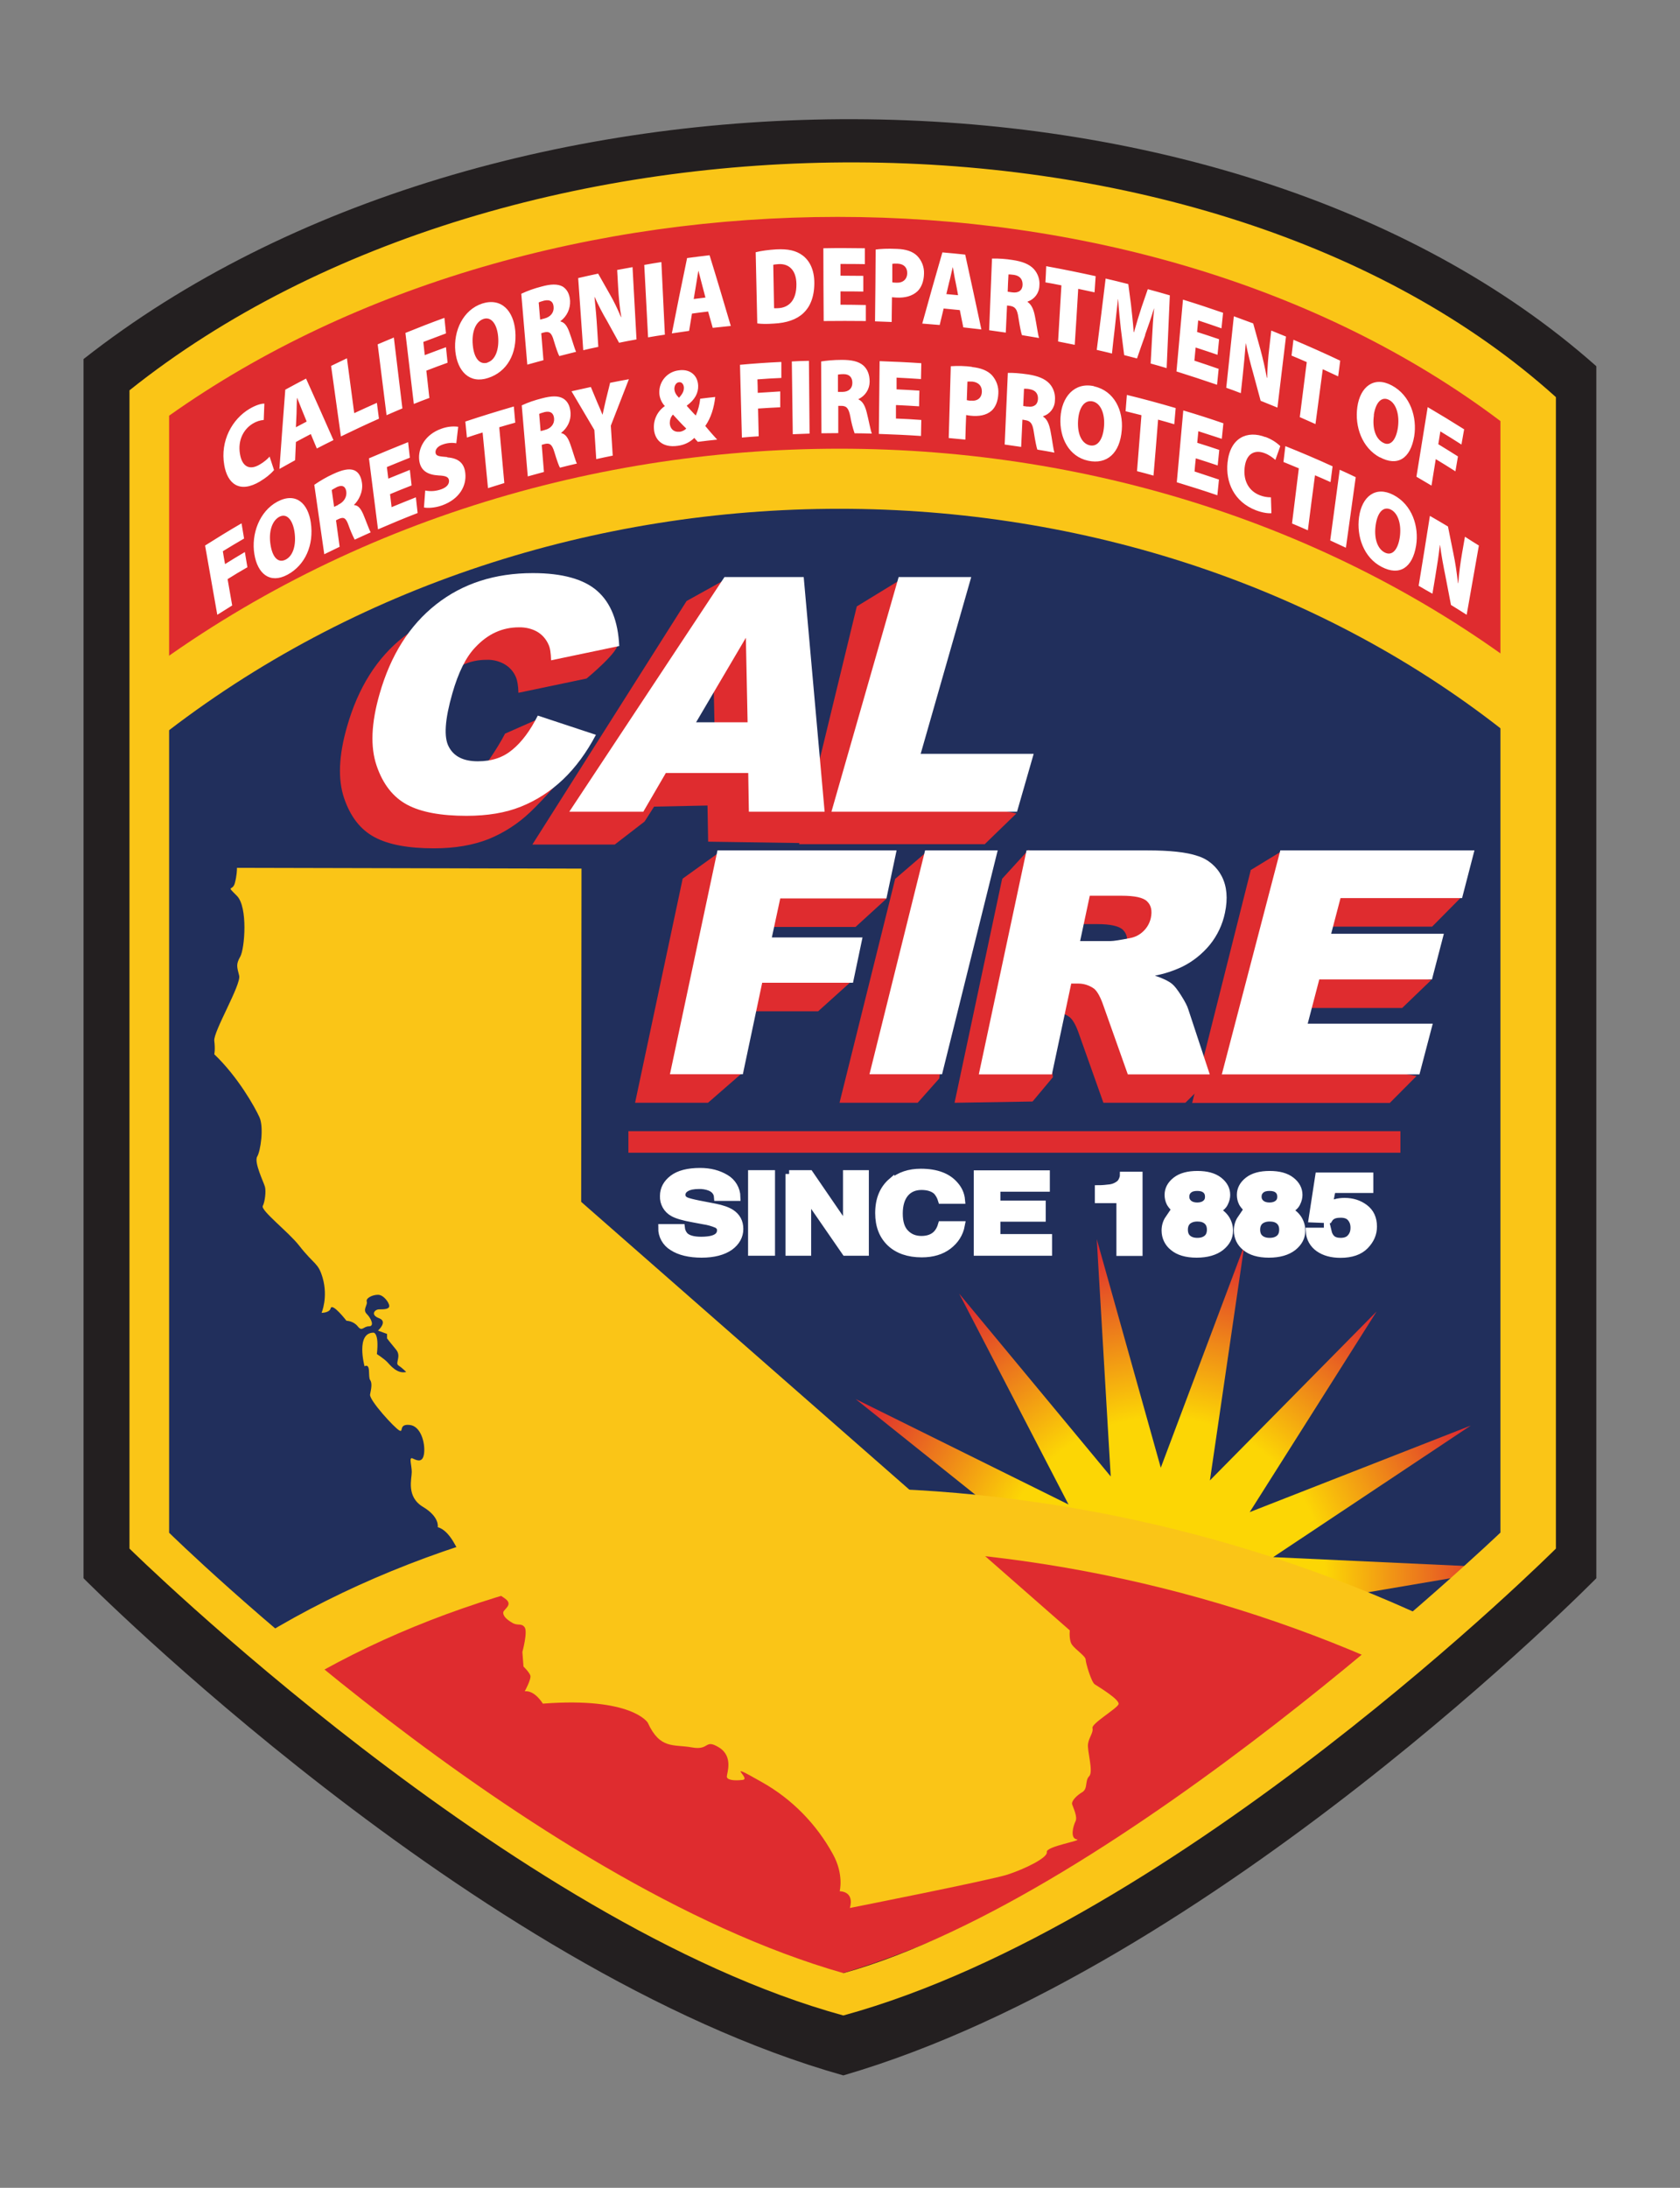
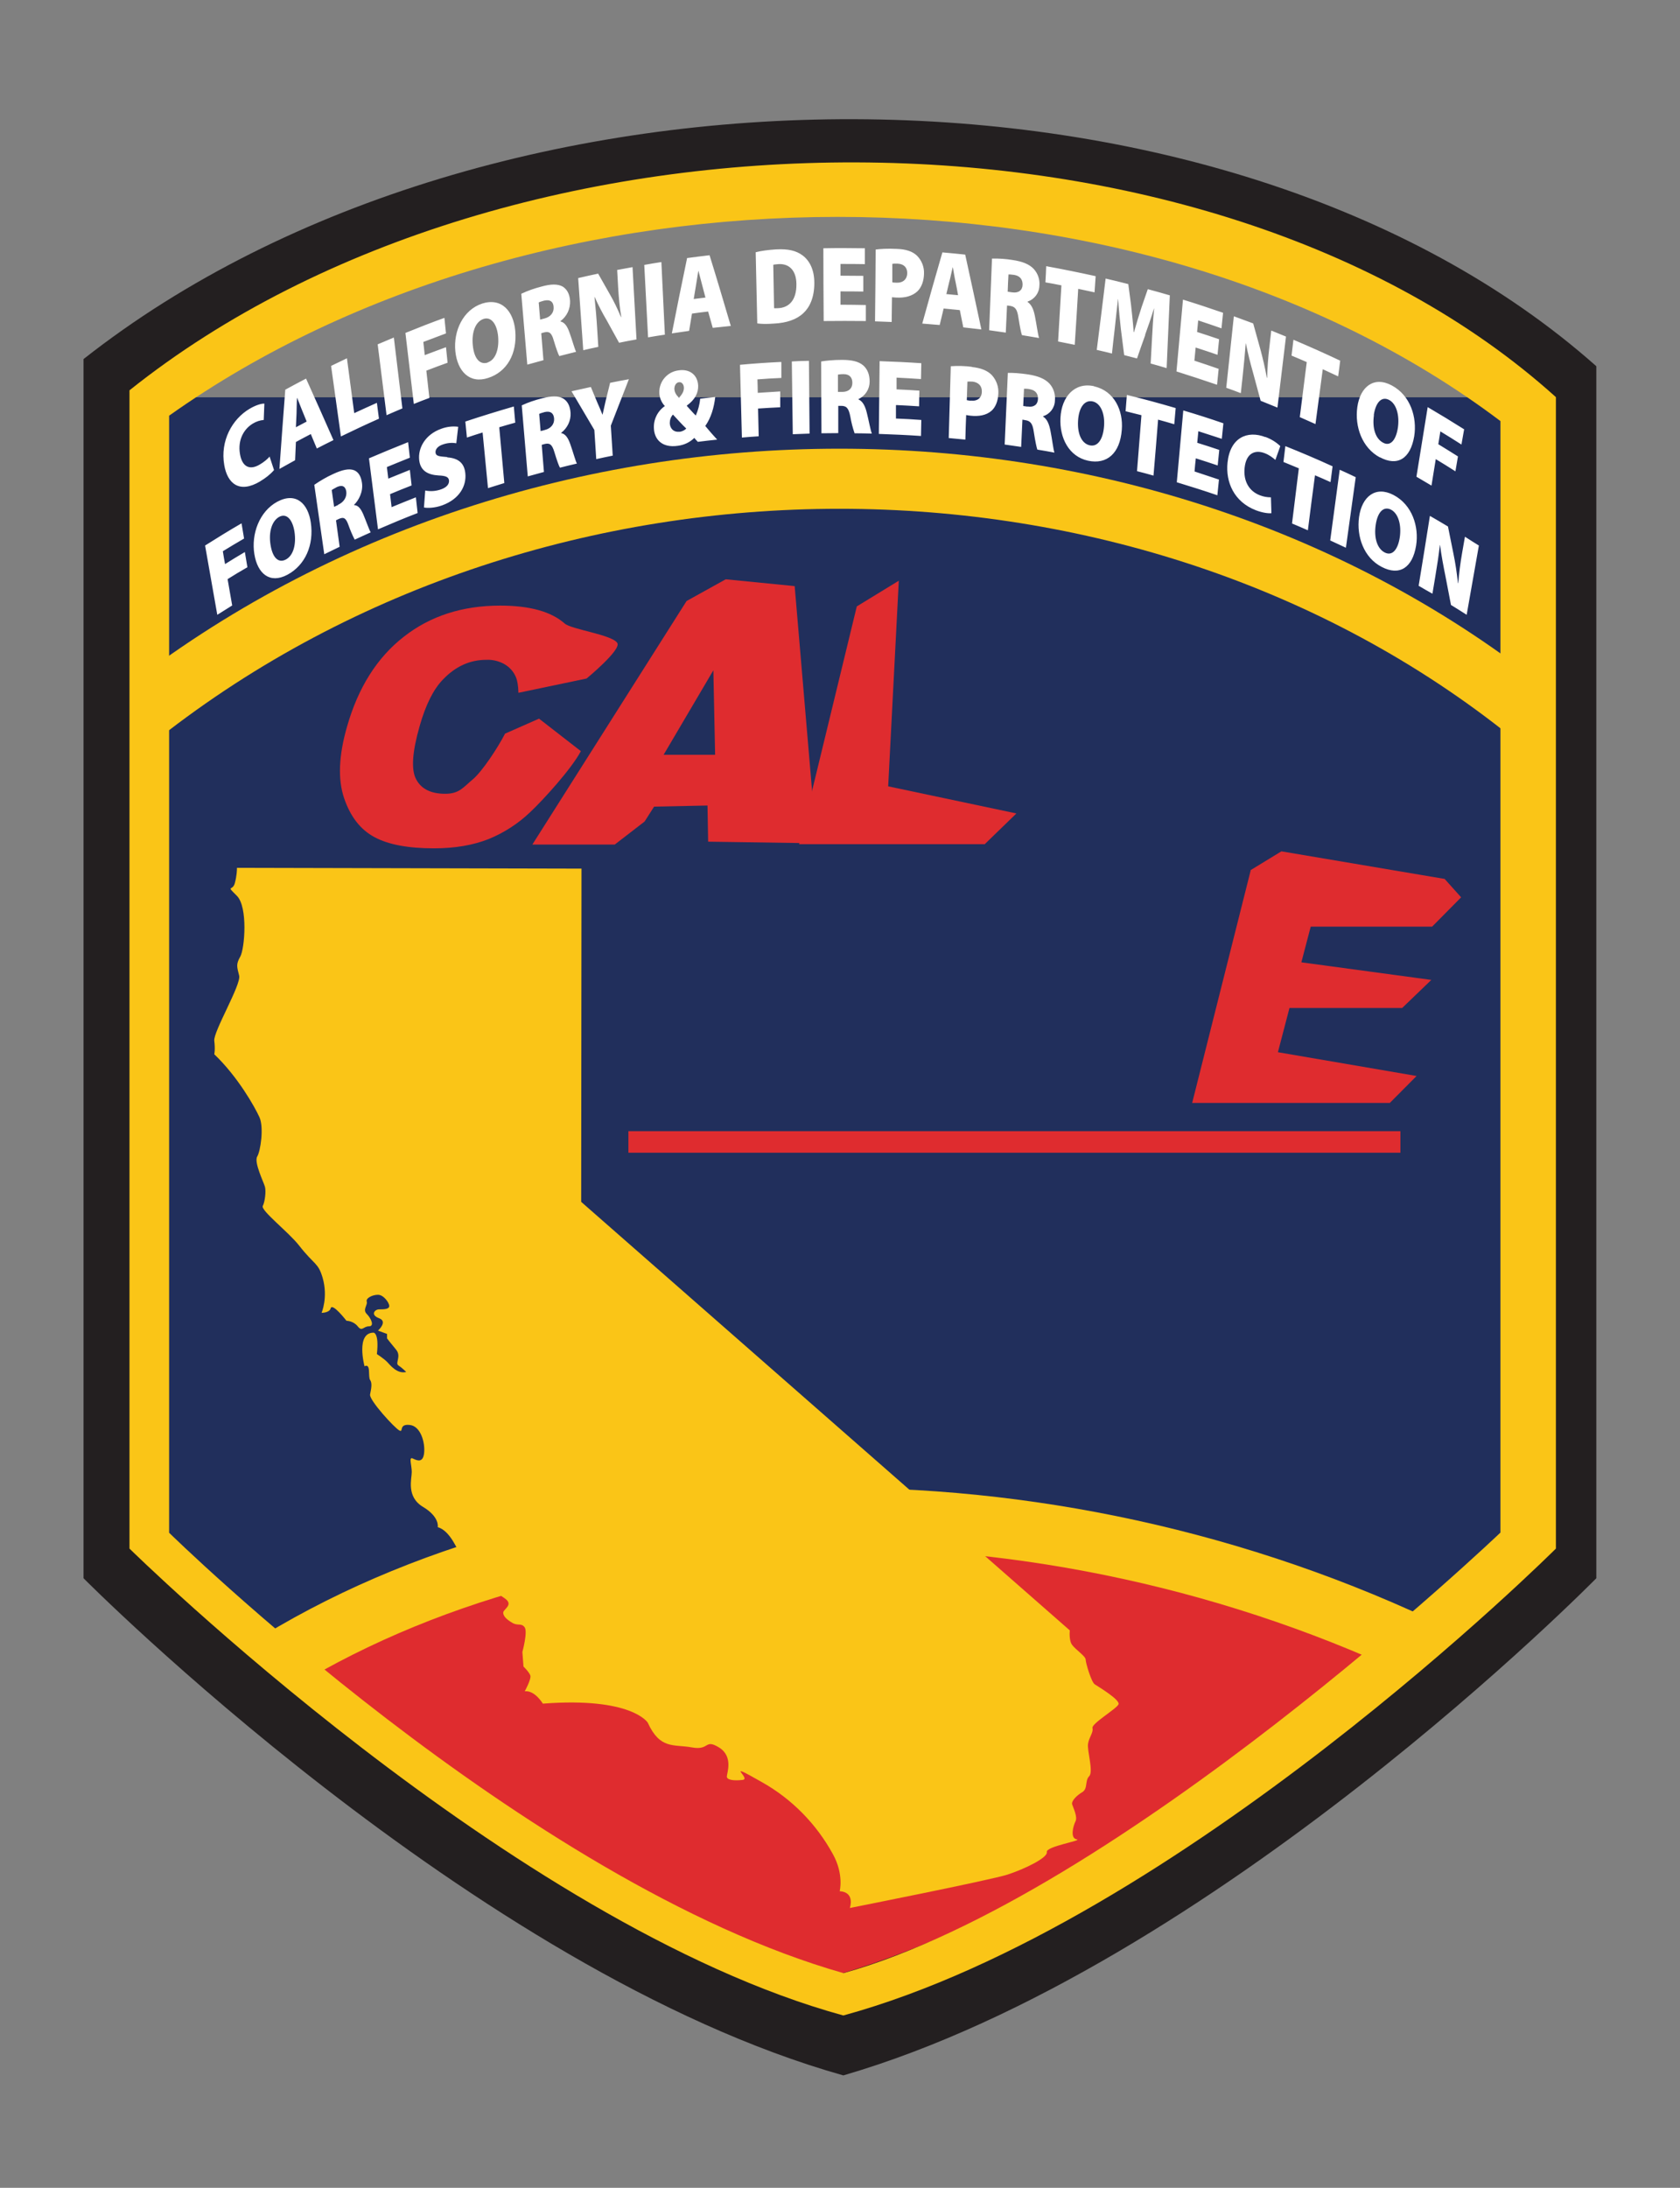
<svg xmlns="http://www.w3.org/2000/svg" width="106" height="138" viewBox="0 0 106 138" fill="none">
  <rect x="0" y="0" width="106" height="138" fill="#808080" stroke="none" />
  <path d="M9.25 25.06H95.72L96.14 97.31C96.14 97.31 63.39 125.98 53.21 125.85C43.91 125.85 9.29 97.35 9.29 97.35L9.25 25.06Z" fill="#212F5C" />
-   <path d="M10.13 24.57C10.13 24.57 9.19 43.68 9.36 45.05C29.23 28.5 68.14 22.7 96.63 44.54C96.63 44.54 97.14 26.79 96.63 24.75C68.14 4.79 28.56 11.79 10.13 24.58M43.06 55.43L45.36 53.78L54.36 55.43L55.94 56.68L53.98 58.47H47.02L46.49 60.93L53.73 61.89L51.62 63.79H45.89L46.91 67.61L44.67 69.56H40.07L43.07 55.44L43.06 55.43ZM56.49 55.43L58.41 53.78L61.07 55.43L59.26 68.03L57.9 69.56H52.97L56.48 55.44L56.49 55.43ZM66.61 61.15H68.53C68.74 61.15 69.16 61.08 69.78 60.96C70.1 60.9 70.39 60.75 70.62 60.52C70.85 60.3 71.01 60.01 71.08 59.7C71.18 59.24 71.1 58.89 70.85 58.65C70.6 58.41 70.06 58.29 69.23 58.29H67.23L66.62 61.15H66.61ZM60.23 69.55L63.23 55.43L64.89 53.61L70.84 55.43C72.25 55.43 73.31 55.54 74.01 55.78C74.67 55.98 75.22 56.45 75.54 57.07C75.86 57.7 75.93 58.46 75.74 59.36C75.57 60.14 73.21 60.22 72.74 60.78C72.27 61.35 73.74 62.41 73.05 62.77C72.5 63.03 71.92 63.22 71.33 63.33C71.84 63.5 72.2 63.68 72.41 63.85C72.56 63.97 72.75 64.21 72.99 64.59C73.23 64.97 73.38 65.26 73.44 65.47L76.42 67.95L74.79 69.56H69.62L68.09 65.25C67.9 64.69 67.7 64.33 67.49 64.16C67.19 63.93 66.82 63.82 66.44 63.83H66.04L66.43 67.95L65.15 69.48L60.23 69.56V69.55Z" fill="#DF2C2F" />
  <path d="M78.9 54.89L80.85 53.7L91.15 55.44L92.19 56.6L90.36 58.45H82.7L82.11 60.7L90.31 61.81L88.47 63.58H81.36L80.63 66.37L89.38 67.87L87.69 69.57H75.22L78.91 54.91L78.9 54.89ZM31.88 46.27L34.01 45.33L36.65 47.38C36.06 48.5 34.26 50.47 33.46 51.22C32.7 51.95 31.8 52.53 30.82 52.93C29.85 53.31 28.71 53.51 27.38 53.51C25.77 53.51 24.52 53.28 23.64 52.81C22.75 52.34 22.11 51.52 21.71 50.34C21.31 49.16 21.37 47.65 21.9 45.82C22.6 43.37 23.79 41.48 25.47 40.17C27.15 38.85 29.18 38.2 31.56 38.2C33.43 38.2 34.78 38.58 35.63 39.33C36.04 39.7 38.64 40.04 38.95 40.56C39.21 40.99 37.01 42.8 37.01 42.8L32.71 43.7C32.7 43.25 32.64 42.92 32.55 42.71C32.41 42.37 32.16 42.09 31.84 41.9C31.49 41.7 31.09 41.6 30.68 41.62C29.64 41.62 28.73 42.04 27.94 42.87C27.34 43.49 26.86 44.46 26.48 45.79C26.01 47.43 25.93 48.56 26.26 49.16C26.58 49.77 27.2 50.07 28.09 50.07C28.98 50.07 29.23 49.66 29.82 49.17C30.41 48.68 31.39 47.2 31.87 46.27M45.12 47.61L45.01 42.28L41.87 47.61H45.12ZM44.64 50.81L41.27 50.88L40.67 51.82L38.79 53.27H33.59L43.32 37.91L45.79 36.54L50.14 36.97L51.25 50.02L50.73 53.18L44.68 53.09L44.64 50.81Z" fill="#DF2C2F" />
  <path d="M54.06 38.25L56.71 36.63L56.04 49.6L64.13 51.31L62.13 53.25H50.42L54.06 38.25Z" fill="#DF2C2F" />
-   <path d="M70.08 93.13L60.52 81.6L67.42 94.9L53.99 88.25L65.69 97.6L50.73 96.98L65.22 100.76L51.3 106.29L66.08 103.85L55.61 114.57L68.11 106.32L62.9 120.36L70.97 107.74L72.1 119.25L73.56 105.04L78.37 114.99L77.16 106.7L85.13 110.49L79.4 104.42L88.89 105.73L80.52 101.42L95.29 98.91L80.33 98.22L92.8 89.92L78.85 95.38L86.86 82.72L76.34 93.38L78.51 78.56L73.24 92.58L69.2 78.16L70.08 93.11V93.13Z" fill="url(#paint0_radial_6236_2402)" />
-   <path d="M33.94 45.14L37.6 46.35C37.01 47.47 36.31 48.42 35.52 49.17C34.73 49.92 33.84 50.49 32.87 50.88C31.9 51.27 30.76 51.46 29.43 51.46C27.82 51.46 26.57 51.23 25.69 50.76C24.81 50.29 24.16 49.47 23.76 48.29C23.36 47.11 23.42 45.61 23.95 43.77C24.65 41.32 25.84 39.44 27.52 38.12C29.2 36.8 31.23 36.15 33.62 36.15C35.48 36.15 36.84 36.53 37.69 37.28C38.54 38.03 39 39.19 39.07 40.75L34.77 41.65C34.76 41.2 34.71 40.87 34.61 40.66C34.46 40.32 34.22 40.04 33.9 39.85C33.55 39.65 33.14 39.56 32.74 39.57C31.7 39.57 30.79 39.98 30 40.82C29.4 41.44 28.92 42.41 28.54 43.74C28.07 45.38 27.99 46.51 28.32 47.11C28.64 47.72 29.25 48.02 30.15 48.02C31.05 48.02 31.76 47.77 32.34 47.28C32.93 46.79 33.46 46.08 33.93 45.14M47.17 45.56L47.06 40.23L43.92 45.56H47.17ZM47.2 48.76H42.01L40.59 51.2H35.92L45.71 36.4H50.71L52.03 51.2H47.25L47.21 48.76H47.2ZM56.71 36.4H61.28L58.09 47.55H65.22L64.17 51.2H52.46L56.7 36.4H56.71ZM45.27 53.64H56.57L55.93 56.67H49.23L48.7 59.13H54.42L53.82 61.99H48.09L46.87 67.76H42.27L45.27 53.64ZM58.37 53.64H62.95L59.44 67.76H54.86L58.37 53.64ZM68.14 59.36H70.06C70.27 59.36 70.69 59.29 71.31 59.17C71.63 59.11 71.92 58.96 72.15 58.73C72.38 58.51 72.54 58.22 72.61 57.91C72.71 57.45 72.63 57.1 72.38 56.86C72.13 56.61 71.59 56.5 70.76 56.5H68.76L68.15 59.36H68.14ZM61.76 67.76L64.77 53.64H72.39C73.8 53.64 74.86 53.75 75.56 53.99C76.22 54.19 76.77 54.66 77.09 55.28C77.41 55.91 77.48 56.67 77.29 57.57C77.14 58.31 76.81 59.01 76.33 59.6C75.85 60.18 75.26 60.65 74.59 60.98C74.04 61.24 73.46 61.43 72.87 61.54C73.38 61.71 73.74 61.89 73.95 62.06C74.1 62.18 74.29 62.42 74.53 62.8C74.77 63.18 74.92 63.47 74.98 63.68L76.33 67.77H71.16L69.63 63.46C69.44 62.9 69.24 62.54 69.04 62.37C68.74 62.15 68.37 62.03 67.99 62.04H67.59L66.37 67.77H61.77L61.76 67.76ZM80.78 53.64H93.03L92.25 56.65H84.58L83.99 58.9H91.1L90.35 61.78H83.24L82.51 64.57H90.4L89.56 67.77H77.09L80.78 53.65V53.64Z" fill="white" />
  <path d="M96.59 45.04C71.98 25.25 34.1 25.25 8.89 45.04" stroke="#FAC517" stroke-width="3.79" stroke-miterlimit="72.4" />
  <path d="M16.43 30.35C16.75 30.16 17.05 29.93 17.29 29.65L17.01 28.8C16.88 28.96 16.62 29.17 16.39 29.3C15.74 29.69 15.27 29.43 15.14 28.63C14.99 27.73 15.4 27.05 15.95 26.72C16.16 26.59 16.4 26.51 16.64 26.49L16.68 25.46C16.51 25.45 16.16 25.54 15.74 25.79C14.66 26.43 13.88 27.8 14.15 29.34C14.35 30.5 15.1 31.15 16.42 30.36L16.43 30.35ZM18.67 27.88C18.98 27.71 19.3 27.54 19.61 27.38L19.99 28.29C20.34 28.11 20.69 27.93 21.04 27.76C20.47 26.46 19.89 25.17 19.31 23.88C18.87 24.11 18.44 24.34 18 24.58C17.87 26.25 17.75 27.91 17.63 29.58C17.96 29.4 18.29 29.21 18.62 29.03L18.67 27.89V27.88ZM18.71 26.07C18.72 25.79 18.72 25.39 18.74 25.1C18.74 25.1 18.74 25.1 18.75 25.1L19.06 25.88L19.35 26.59L18.67 26.95C18.68 26.66 18.7 26.37 18.71 26.08V26.07ZM23.91 26.41L23.78 25.41C23.3 25.62 22.83 25.84 22.35 26.06L21.89 22.6C21.56 22.76 21.22 22.92 20.89 23.08L21.51 27.53C22.31 27.14 23.1 26.77 23.91 26.41ZM25.39 25.77L24.85 21.29C24.51 21.43 24.17 21.58 23.83 21.72L24.39 26.19C24.72 26.05 25.05 25.9 25.39 25.76V25.77ZM27.09 25.09L26.9 23.38C27.34 23.21 27.79 23.04 28.24 22.88C28.21 22.55 28.17 22.23 28.14 21.9C27.69 22.07 27.24 22.23 26.8 22.4L26.71 21.57C27.19 21.39 27.66 21.21 28.14 21.03L28.04 20.05C27.21 20.35 26.39 20.67 25.58 21L26.11 25.48C26.44 25.35 26.78 25.21 27.12 25.09H27.09ZM30.42 19.15C29.23 19.54 28.6 20.86 28.73 22.16C28.86 23.41 29.62 24.23 30.8 23.84C31.98 23.46 32.64 22.32 32.51 20.86C32.4 19.65 31.67 18.75 30.41 19.15H30.42ZM30.77 22.87C30.28 23.03 29.91 22.62 29.83 21.77C29.75 20.94 30.01 20.29 30.5 20.12C31 19.95 31.36 20.45 31.43 21.23C31.5 22.04 31.26 22.7 30.77 22.86V22.87ZM34.29 22.73L34.15 21.02L34.32 20.97C34.64 20.89 34.8 20.97 34.94 21.48C35.1 22.01 35.22 22.34 35.29 22.46C35.64 22.37 36 22.28 36.35 22.19C36.26 22.03 36.09 21.4 35.93 20.97C35.8 20.6 35.64 20.34 35.37 20.28C35.37 20.28 35.37 20.27 35.37 20.25C35.77 19.95 35.99 19.48 35.97 18.98C35.94 18.53 35.77 18.25 35.51 18.08C35.19 17.9 34.75 17.91 34.15 18.08C33.72 18.19 33.29 18.34 32.89 18.53C33.02 20.02 33.14 21.51 33.27 23L34.29 22.72V22.73ZM34.35 18.96C34.7 18.88 34.91 19.02 34.93 19.36C34.96 19.7 34.75 19.99 34.35 20.09C34.26 20.11 34.17 20.14 34.08 20.16L33.99 19.08C34.04 19.05 34.15 19.01 34.34 18.96H34.35ZM38.94 17.02L39 18.1C39.04 18.78 39.1 19.42 39.2 20H39.18C38.97 19.5 38.74 19.01 38.46 18.53C38.22 18.1 37.98 17.68 37.74 17.26C37.32 17.35 36.9 17.44 36.48 17.54C36.59 19.06 36.69 20.58 36.8 22.09C37.12 22.02 37.43 21.94 37.75 21.88C37.73 21.51 37.7 21.13 37.68 20.76C37.64 20.08 37.58 19.4 37.51 18.73H37.52C37.75 19.25 38.01 19.75 38.3 20.24L39.06 21.62C39.42 21.55 39.79 21.47 40.16 21.41L39.91 16.85C39.58 16.91 39.26 16.97 38.93 17.03L38.94 17.02ZM41.73 16.53C41.37 16.59 41.01 16.64 40.65 16.71L40.89 21.28C41.24 21.22 41.59 21.16 41.95 21.11L41.73 16.54V16.53ZM43.35 16.29C43.02 17.87 42.7 19.45 42.39 21.03C42.75 20.98 43.12 20.92 43.48 20.87C43.54 20.51 43.6 20.14 43.66 19.78C44 19.73 44.34 19.69 44.68 19.65L44.97 20.68C45.35 20.64 45.73 20.6 46.11 20.56C45.67 19.07 45.23 17.58 44.77 16.1C44.29 16.16 43.81 16.21 43.34 16.28L43.35 16.29ZM43.77 18.86L43.91 18.02C43.96 17.75 44.01 17.37 44.06 17.09H44.07L44.3 17.97L44.51 18.77L43.77 18.86ZM50.64 16.11C50.23 15.81 49.74 15.69 48.97 15.73C48.49 15.76 48.03 15.82 47.68 15.91C47.71 17.41 47.75 18.91 47.78 20.4C47.99 20.43 48.33 20.45 48.84 20.41C49.62 20.37 50.26 20.16 50.69 19.75C51.08 19.39 51.38 18.78 51.38 17.85C51.38 17.01 51.08 16.44 50.64 16.11ZM49.06 19.44C48.99 19.44 48.89 19.45 48.84 19.44L48.79 16.7C48.84 16.69 48.94 16.67 49.12 16.66C49.77 16.62 50.24 17.03 50.25 17.92C50.26 18.96 49.76 19.42 49.07 19.44H49.06ZM54.63 20.25V19.24C54.1 19.23 53.57 19.22 53.03 19.22V18.38C53.51 18.38 53.99 18.38 54.47 18.39V17.4C53.99 17.4 53.52 17.39 53.03 17.39V16.65C53.54 16.65 54.05 16.65 54.57 16.66V15.66C53.7 15.65 52.82 15.64 51.95 15.66C51.95 17.19 51.96 18.72 51.97 20.25C52.86 20.24 53.75 20.24 54.63 20.25ZM56.29 18.75C56.36 18.75 56.45 18.77 56.55 18.77C57.09 18.8 57.56 18.68 57.89 18.37C58.14 18.13 58.29 17.73 58.3 17.27C58.32 16.85 58.16 16.43 57.86 16.13C57.58 15.86 57.17 15.72 56.59 15.7C55.97 15.67 55.55 15.7 55.25 15.74C55.24 17.25 55.23 18.76 55.21 20.27C55.56 20.28 55.91 20.3 56.26 20.31L56.28 18.75H56.29ZM56.32 16.64C56.37 16.63 56.48 16.62 56.64 16.63C57.05 16.65 57.25 16.9 57.24 17.23C57.24 17.62 56.96 17.86 56.54 17.83C56.43 17.83 56.36 17.82 56.3 17.81V16.64H56.31H56.32ZM60.78 20.65L61.92 20.78C61.59 19.21 61.24 17.63 60.9 16.06C60.42 16.01 59.94 15.96 59.46 15.92C59.03 17.41 58.6 18.91 58.19 20.41C58.55 20.44 58.92 20.47 59.29 20.5L59.54 19.46C59.88 19.49 60.22 19.53 60.56 19.56L60.78 20.65ZM59.9 17.76C59.97 17.51 60.04 17.13 60.11 16.86H60.12C60.17 17.14 60.23 17.52 60.29 17.78C60.35 18.06 60.4 18.34 60.45 18.62C60.2 18.6 59.96 18.57 59.71 18.55L59.9 17.75V17.76ZM63.54 19.27L63.71 19.29C64.04 19.34 64.18 19.48 64.26 20.05C64.35 20.63 64.43 21 64.48 21.14C64.84 21.2 65.2 21.26 65.56 21.32C65.49 21.13 65.4 20.44 65.3 19.95C65.22 19.54 65.1 19.23 64.84 19.05V19.02C65.27 18.88 65.57 18.48 65.58 18.03C65.62 17.64 65.49 17.26 65.23 16.97C64.94 16.66 64.5 16.49 63.89 16.4C63.46 16.33 63.02 16.3 62.59 16.31L62.41 20.83C62.76 20.88 63.11 20.93 63.46 20.98L63.54 19.26V19.27ZM63.63 17.31C63.68 17.31 63.79 17.31 63.99 17.34C64.35 17.4 64.53 17.62 64.52 17.97C64.51 18.31 64.26 18.5 63.86 18.44L63.58 18.4C63.59 18.04 63.61 17.67 63.63 17.31ZM67.81 21.76C67.89 20.58 67.96 19.4 68.03 18.22C68.38 18.29 68.72 18.37 69.06 18.44L69.13 17.42C68.09 17.19 67.05 16.98 66.01 16.79C66 17.13 65.98 17.47 65.96 17.81C66.3 17.87 66.64 17.93 66.97 18L66.76 21.54C67.11 21.61 67.46 21.68 67.81 21.75V21.76ZM72.25 21.12C72.42 20.66 72.64 20.02 72.81 19.46H72.82C72.76 20.07 72.72 20.68 72.69 21.29L72.6 22.93C72.94 23.02 73.27 23.12 73.61 23.22L73.81 18.63C73.35 18.5 72.89 18.36 72.42 18.24L72.03 19.37C71.88 19.82 71.7 20.42 71.55 20.95H71.53C71.49 20.38 71.42 19.74 71.36 19.21L71.19 17.92C70.72 17.8 70.24 17.68 69.76 17.57C69.58 19.07 69.39 20.57 69.2 22.07C69.52 22.14 69.84 22.22 70.16 22.3C70.22 21.76 70.27 21.23 70.34 20.69C70.39 20.17 70.47 19.51 70.54 18.87H70.55C70.59 19.51 70.66 20.22 70.72 20.74L70.93 22.4C71.2 22.47 71.47 22.54 71.74 22.61C71.91 22.12 72.08 21.62 72.26 21.13L72.25 21.12ZM76.9 23.27C76.39 23.09 75.88 22.92 75.36 22.75L75.44 21.92C75.9 22.07 76.36 22.22 76.82 22.38L76.92 21.4C76.46 21.24 76 21.09 75.53 20.94L75.6 20.21C76.09 20.37 76.58 20.54 77.07 20.71L77.17 19.73C76.33 19.44 75.49 19.16 74.64 18.9L74.23 23.43C75.09 23.7 75.94 23.98 76.79 24.27L76.89 23.28L76.9 23.27ZM78.41 23.69C78.49 22.96 78.55 22.28 78.6 21.66H78.61C78.73 22.28 78.91 22.98 79.07 23.54L79.54 25.28L80.6 25.71L81.14 21.23L80.21 20.85L80.09 21.91C80.01 22.55 79.97 23.19 79.95 23.83H79.93C79.82 23.21 79.68 22.61 79.52 22.02L79.07 20.4C78.67 20.25 78.26 20.1 77.85 19.95L77.37 24.46C77.68 24.57 77.99 24.68 78.29 24.8L78.41 23.69ZM82.45 22.84L82.01 26.31L83 26.75L83.46 23.29C83.78 23.44 84.1 23.59 84.43 23.74C84.48 23.41 84.52 23.08 84.56 22.75C83.59 22.29 82.6 21.85 81.61 21.43L81.49 22.43C81.81 22.56 82.13 22.7 82.45 22.84ZM87.06 28.84C88.17 29.44 88.99 28.94 89.23 27.52C89.42 26.34 89 24.94 87.81 24.31C86.69 23.71 85.82 24.39 85.64 25.68C85.47 26.91 85.94 28.25 87.06 28.85V28.84ZM86.68 26.18C86.8 25.37 87.18 24.98 87.65 25.23C88.12 25.48 88.31 26.22 88.2 26.98C88.08 27.77 87.72 28.18 87.26 27.92C86.79 27.67 86.57 27.01 86.69 26.18H86.68ZM90.59 28.96C91.01 29.21 91.42 29.47 91.83 29.73L91.99 28.79C91.58 28.53 91.16 28.27 90.75 28.02L90.88 27.21C91.33 27.48 91.77 27.76 92.21 28.04L92.38 27.08C91.62 26.6 90.85 26.13 90.08 25.68L89.37 30.07L90.32 30.63L90.59 28.96ZM15.45 34.82C15.03 35.07 14.61 35.32 14.2 35.58C14.15 35.31 14.1 35.04 14.06 34.77C14.5 34.5 14.95 34.23 15.4 33.97L15.24 33.01C14.46 33.46 13.7 33.93 12.94 34.41L13.71 38.78L14.65 38.19L14.36 36.53C14.77 36.27 15.19 36.02 15.61 35.78L15.45 34.82ZM17.49 31.65C16.37 32.26 15.84 33.68 16.05 34.96C16.25 36.18 17.02 36.85 18.14 36.25C19.25 35.65 19.82 34.39 19.61 32.96C19.44 31.77 18.68 31.01 17.49 31.65ZM18.04 35.29C17.57 35.54 17.2 35.19 17.07 34.37C16.94 33.56 17.15 32.86 17.62 32.6C18.09 32.35 18.46 32.78 18.58 33.54C18.7 34.34 18.51 35.04 18.04 35.29ZM22.34 31.87C22.34 31.87 22.34 31.85 22.34 31.84C22.62 31.58 22.92 31.03 22.84 30.47C22.78 30.03 22.61 29.77 22.34 29.66C22.02 29.54 21.6 29.63 21.02 29.9C20.6 30.09 20.21 30.32 19.83 30.58L20.46 34.96L21.43 34.49L21.2 32.82L21.36 32.74C21.67 32.6 21.82 32.64 21.99 33.13C22.1 33.44 22.23 33.75 22.38 34.04C22.72 33.88 23.06 33.73 23.39 33.58C23.3 33.44 23.09 32.84 22.92 32.44C22.77 32.1 22.61 31.87 22.34 31.86V31.87ZM21.34 31.85L21.08 31.97L20.93 30.91C20.93 30.91 21.08 30.81 21.26 30.72C21.59 30.57 21.8 30.67 21.85 31.01C21.89 31.34 21.71 31.67 21.33 31.84L21.34 31.85ZM24.71 32L24.61 31.17C25.06 30.98 25.51 30.8 25.97 30.62L25.86 29.64C25.41 29.82 24.95 30.01 24.5 30.19L24.41 29.46C24.89 29.26 25.37 29.07 25.86 28.87L25.75 27.89C24.92 28.22 24.1 28.56 23.28 28.91L23.85 33.39C24.68 33.03 25.52 32.68 26.35 32.36L26.24 31.37C25.74 31.57 25.23 31.77 24.73 31.98L24.71 32ZM28.22 28.83C27.71 28.79 27.5 28.77 27.48 28.55C27.46 28.35 27.61 28.15 27.93 28.04C28.21 27.94 28.5 27.91 28.79 27.96C28.83 27.61 28.87 27.26 28.91 26.92C28.55 26.87 28.17 26.92 27.83 27.05C26.85 27.4 26.36 28.24 26.45 29.03C26.53 29.7 27 29.95 27.67 29.99C28.12 30.01 28.3 30.08 28.33 30.3C28.35 30.53 28.2 30.73 27.85 30.86C27.52 30.98 27.17 31.01 26.83 30.94L26.75 32.01C26.98 32.06 27.44 32.04 27.89 31.88C29 31.48 29.44 30.64 29.36 29.86C29.3 29.23 28.94 28.9 28.22 28.85V28.83ZM32.42 25.64C31.39 25.94 30.38 26.25 29.36 26.59C29.39 26.93 29.43 27.26 29.46 27.6C29.79 27.49 30.12 27.38 30.45 27.28L30.79 30.79C31.13 30.68 31.48 30.58 31.82 30.47L31.5 26.95C31.84 26.85 32.18 26.75 32.51 26.66L32.42 25.64ZM35.41 27.33V27.3C35.8 27 36.03 26.53 36 26.04C35.97 25.59 35.8 25.3 35.54 25.14C35.22 24.95 34.78 24.97 34.18 25.13C33.75 25.24 33.32 25.38 32.92 25.57L33.3 30.05L34.32 29.77L34.18 28.06L34.35 28.01C34.67 27.93 34.83 28.01 34.98 28.52C35.14 29.05 35.26 29.38 35.33 29.5C35.69 29.41 36.04 29.32 36.4 29.24C36.31 29.08 36.14 28.45 35.98 28.01C35.85 27.64 35.69 27.38 35.42 27.32L35.41 27.33ZM34.38 27.12C34.29 27.15 34.2 27.17 34.11 27.19C34.08 26.83 34.05 26.47 34.02 26.11C34.07 26.08 34.18 26.04 34.37 25.99C34.72 25.91 34.93 26.05 34.96 26.39C34.99 26.73 34.78 27.02 34.38 27.12ZM38.49 24.17L38.22 25.26C38.15 25.59 38.08 25.86 38.02 26.15C38.02 26.15 38.02 26.15 38.01 26.15C37.9 25.88 37.81 25.66 37.68 25.37L37.28 24.41L36.06 24.68C36.54 25.49 37.02 26.3 37.5 27.12L37.62 28.96C37.97 28.88 38.32 28.81 38.66 28.74C38.62 28.11 38.58 27.48 38.54 26.85C38.92 25.87 39.3 24.9 39.68 23.92C39.28 23.99 38.88 24.07 38.48 24.15L38.49 24.17ZM45.13 25.04C44.82 25.07 44.5 25.11 44.18 25.15C44.14 25.52 44.05 25.87 43.9 26.21C43.73 26.05 43.53 25.81 43.34 25.61V25.58C43.85 25.21 44.07 24.78 44.05 24.32C44.02 23.64 43.5 23.26 42.83 23.36C42.11 23.44 41.57 24.06 41.6 24.79C41.61 25.12 41.77 25.43 41.94 25.6V25.62C41.48 25.94 41.22 26.48 41.26 27.04C41.29 27.67 41.73 28.27 42.77 28.12C43.16 28.07 43.53 27.9 43.81 27.62C43.88 27.72 43.96 27.79 44.03 27.87C44.43 27.82 44.84 27.77 45.25 27.73C44.99 27.45 44.74 27.16 44.5 26.87C44.86 26.35 45.05 25.73 45.13 25.03V25.04ZM42.84 24.11C43.04 24.08 43.15 24.28 43.15 24.46C43.15 24.67 43.07 24.84 42.84 25.09C42.64 24.89 42.56 24.73 42.55 24.53C42.55 24.34 42.64 24.14 42.83 24.11H42.84ZM42.88 27.23C42.5 27.28 42.27 27.02 42.26 26.69C42.26 26.49 42.32 26.3 42.46 26.15C42.75 26.46 43.04 26.79 43.3 27.03C43.22 27.12 43.07 27.21 42.88 27.24V27.23ZM49.29 22.83C48.42 22.87 47.56 22.93 46.69 23.01L46.81 27.6C47.16 27.57 47.52 27.54 47.87 27.52L47.83 25.77C48.3 25.74 48.77 25.71 49.23 25.69V24.69L47.81 24.78C47.81 24.5 47.8 24.21 47.79 23.93C48.29 23.89 48.79 23.86 49.3 23.84V22.84H49.28L49.29 22.83ZM49.96 22.8C49.98 24.33 50 25.86 50.02 27.39L51.08 27.35C51.07 25.82 51.05 24.29 51.04 22.76C50.68 22.76 50.31 22.78 49.95 22.8H49.96ZM54.17 25.2V25.17C54.6 24.97 54.87 24.54 54.87 24.07C54.87 23.62 54.73 23.29 54.48 23.06C54.17 22.79 53.73 22.7 53.11 22.7C52.57 22.7 52.11 22.75 51.81 22.8L51.83 27.33C52.18 27.33 52.53 27.32 52.89 27.32C52.89 26.75 52.89 26.17 52.89 25.6H53.06C53.39 25.6 53.54 25.71 53.65 26.27C53.71 26.63 53.8 26.98 53.92 27.33C54.28 27.33 54.65 27.34 55.01 27.35C54.93 27.17 54.81 26.5 54.69 26.03C54.59 25.63 54.45 25.33 54.18 25.2H54.17ZM53.15 24.72H52.87V23.63C52.92 23.62 53.03 23.6 53.23 23.6C53.59 23.6 53.78 23.8 53.78 24.15C53.78 24.5 53.55 24.72 53.14 24.72H53.15ZM56.55 25.55C57.03 25.57 57.51 25.6 57.99 25.63C57.99 25.3 58 24.97 58.01 24.64C57.53 24.61 57.05 24.58 56.57 24.56V23.82C57.09 23.85 57.6 23.87 58.11 23.91L58.13 22.91C57.25 22.85 56.38 22.81 55.5 22.78L55.45 27.37C56.34 27.4 57.22 27.44 58.11 27.5L58.13 26.49C57.6 26.45 57.06 26.42 56.53 26.4V25.56H56.54L56.55 25.55ZM61.33 23.14C60.89 23.08 60.44 23.07 59.99 23.1L59.86 27.63L60.91 27.73C60.92 27.21 60.94 26.69 60.96 26.18C61.03 26.19 61.12 26.21 61.22 26.22C61.75 26.28 62.23 26.2 62.56 25.91C62.82 25.68 62.97 25.29 62.99 24.83C63.02 24.4 62.87 23.98 62.58 23.66C62.31 23.38 61.9 23.21 61.32 23.15L61.33 23.14ZM61.24 25.28C61.13 25.27 61.06 25.25 61 25.24C61.01 24.85 61.03 24.46 61.04 24.07C61.09 24.07 61.2 24.06 61.36 24.07C61.77 24.12 61.96 24.37 61.95 24.71C61.94 25.1 61.67 25.32 61.24 25.27V25.28ZM64.89 23.62C64.35 23.54 63.89 23.51 63.59 23.52L63.39 28.04L64.43 28.19L64.51 26.47L64.68 26.5C65.01 26.55 65.15 26.69 65.23 27.26C65.32 27.84 65.4 28.21 65.45 28.36C65.81 28.42 66.17 28.48 66.53 28.55C66.46 28.36 66.38 27.67 66.28 27.18C66.2 26.77 66.08 26.45 65.82 26.28V26.25C66.25 26.12 66.55 25.72 66.56 25.27C66.6 24.88 66.48 24.49 66.22 24.2C65.93 23.89 65.5 23.72 64.89 23.62ZM64.84 25.65L64.56 25.61L64.61 24.52C64.73 24.52 64.85 24.52 64.97 24.55C65.33 24.61 65.51 24.83 65.49 25.18C65.47 25.52 65.23 25.71 64.83 25.64L64.84 25.65ZM69.03 24.36C67.81 24.09 66.98 25.02 66.91 26.35C66.84 27.62 67.45 28.8 68.65 29.06C69.85 29.32 70.67 28.58 70.78 27.11C70.88 25.9 70.31 24.65 69.03 24.37V24.36ZM69.66 26.88C69.6 27.7 69.27 28.2 68.76 28.09C68.26 27.98 67.97 27.39 68.02 26.54C68.07 25.7 68.43 25.21 68.94 25.32C69.45 25.43 69.72 26.1 69.66 26.88ZM71.02 25.94C71.35 26.02 71.69 26.11 72.02 26.19L71.74 29.72C72.09 29.81 72.44 29.9 72.78 30C72.88 28.82 72.98 27.65 73.07 26.47C73.41 26.56 73.75 26.66 74.09 26.76L74.18 25.74C73.16 25.44 72.13 25.16 71.1 24.91L71.02 25.93V25.94ZM74.25 30.42C75.11 30.68 75.96 30.95 76.81 31.24C76.84 30.91 76.88 30.58 76.91 30.25C76.4 30.08 75.88 29.91 75.37 29.74C75.39 29.46 75.42 29.19 75.45 28.91C75.91 29.06 76.37 29.2 76.83 29.36L76.93 28.38C76.47 28.23 76.01 28.07 75.54 27.93L75.61 27.2C76.1 27.36 76.6 27.52 77.09 27.68L77.19 26.7C76.35 26.41 75.51 26.14 74.66 25.89L74.25 30.42ZM79.84 27.57C78.7 27.13 77.61 27.6 77.45 29.19C77.33 30.39 77.84 31.65 79.25 32.19C79.7 32.36 80.06 32.39 80.22 32.37L80.19 31.37C79.95 31.37 79.72 31.33 79.49 31.24C78.79 30.97 78.44 30.32 78.53 29.5C78.63 28.58 79.19 28.36 79.78 28.58C80.08 28.69 80.31 28.87 80.47 29.01L80.78 28.14C80.51 27.88 80.19 27.69 79.84 27.56V27.57ZM84.07 29.41C83.09 28.96 82.1 28.54 81.1 28.14L80.98 29.14L81.95 29.54L81.52 33.02C81.85 33.16 82.19 33.3 82.52 33.45C82.67 32.29 82.81 31.14 82.97 29.98C83.3 30.12 83.62 30.26 83.95 30.41L84.08 29.41H84.07ZM83.93 34.09C84.26 34.24 84.59 34.4 84.92 34.55L85.54 30.1C85.21 29.94 84.87 29.78 84.53 29.63L83.93 34.09ZM87.92 31.22C86.79 30.63 85.93 31.32 85.75 32.61C85.58 33.84 86.05 35.18 87.18 35.76C88.29 36.34 89.12 35.83 89.35 34.41C89.54 33.23 89.11 31.84 87.92 31.22ZM88.32 33.89C88.2 34.68 87.84 35.09 87.37 34.85C86.9 34.61 86.68 33.94 86.8 33.11C86.92 32.29 87.3 31.91 87.77 32.15C88.24 32.4 88.43 33.13 88.32 33.89ZM92.43 33.86L92.25 34.89C92.14 35.52 92.06 36.15 92.01 36.78H91.99C91.92 36.14 91.83 35.52 91.7 34.9C91.59 34.34 91.47 33.77 91.36 33.21C90.98 32.98 90.6 32.76 90.22 32.54C89.99 34.01 89.75 35.48 89.51 36.95C89.8 37.12 90.09 37.29 90.38 37.45L90.56 36.37C90.68 35.66 90.78 34.99 90.85 34.38H90.86C90.94 35.02 91.08 35.75 91.2 36.34L91.55 38.16C91.88 38.36 92.21 38.57 92.54 38.78L93.31 34.41C93.02 34.23 92.73 34.05 92.44 33.86H92.43Z" fill="white" />
  <path d="M88.36 72.71H39.65V71.35H88.36V72.71ZM88.15 103.9C63.35 91.84 38.26 93.05 18.93 105.34C18.93 105.34 47.21 125.89 53.22 125.85C59.46 125.81 88.15 103.9 88.15 103.9Z" fill="#DF2C2F" />
  <path d="M16.7 105.34C36.04 93.05 65.8 92.37 90.6 104.42" stroke="#FAC517" stroke-width="3.79" stroke-miterlimit="72.4" />
  <path d="M14.95 54.74L36.69 54.79L36.67 75.81L67.5 102.84C67.5 102.84 67.43 103.48 67.65 103.76C67.86 104.05 68.5 104.47 68.5 104.68C68.5 104.89 68.86 106.1 69.07 106.24C69.28 106.38 70.71 107.23 70.57 107.51C70.43 107.8 68.86 108.72 68.93 109C69 109.28 68.72 109.56 68.65 109.99C68.58 110.42 69.01 111.76 68.72 112.04C68.44 112.33 68.65 112.82 68.29 113.04C67.94 113.25 67.58 113.6 67.65 113.82C67.72 114.04 68 114.6 67.86 114.88C67.72 115.16 67.5 115.94 67.93 116.02C68.36 116.09 65.98 116.46 66.05 116.82C66.12 117.18 64.65 117.89 63.58 118.24C62.51 118.59 53.62 120.35 53.62 120.35C53.62 120.35 53.98 119.36 52.98 119.29C52.98 119.29 53.26 118.23 52.55 116.95C51.51 115.05 49.96 113.47 48.07 112.41C45.58 110.99 47.43 112.2 46.86 112.27C46.29 112.34 45.86 112.27 45.86 112.06C45.86 111.85 46.29 110.79 45.36 110.22C44.44 109.66 44.79 110.43 43.65 110.22C42.51 110.01 41.65 110.37 40.87 108.66C40.87 108.66 39.88 107.03 34.25 107.46C34.25 107.46 33.75 106.61 33.11 106.68C33.11 106.68 33.54 105.9 33.46 105.68C33.39 105.47 33.03 105.12 33.03 105.12L32.96 104.2C32.96 104.2 33.31 102.92 33.1 102.64C32.89 102.36 32.67 102.57 32.32 102.36C31.96 102.15 31.75 101.94 31.75 101.72C31.75 101.5 32.46 101.22 31.82 100.8C31.18 100.38 31.11 100.23 30.89 100.16C30.68 100.08 30.61 99.31 29.97 99.17C29.33 99.03 29.18 98.39 29.04 98.1C28.9 97.82 28.4 96.54 27.62 96.33C27.62 96.33 27.76 95.69 26.69 95.05C25.62 94.41 25.98 93.28 25.98 92.85C25.98 92.42 25.77 91.86 26.05 92C26.34 92.14 26.69 92.28 26.76 91.65C26.83 91.01 26.55 89.94 25.84 89.88C25.13 89.81 25.48 90.38 25.2 90.23C24.91 90.09 23.28 88.31 23.35 87.96C23.42 87.6 23.5 87.25 23.35 87.04C23.21 86.83 23.42 85.97 23 86.18C23 86.18 22.43 84.06 23.57 84.06C23.57 84.06 23.93 84.06 23.78 85.41C23.78 85.41 24.21 85.69 24.42 85.9C24.63 86.12 25.06 86.68 25.63 86.54C25.63 86.54 25.35 86.26 25.13 86.12C24.92 85.97 25.34 85.55 24.99 85.13C24.63 84.7 24.42 84.42 24.42 84.42V84.14L23.85 83.93C23.85 83.93 24.49 83.36 23.92 83.15C23.35 82.94 23.64 82.59 23.92 82.59C24.2 82.59 24.56 82.59 24.56 82.38C24.56 82.17 24.2 81.67 23.85 81.67C23.5 81.67 23.07 81.88 23.14 82.1C23.21 82.32 22.86 82.6 23.14 82.88C23.42 83.16 23.64 83.66 23.28 83.66C22.92 83.66 22.85 84.02 22.57 83.66C22.29 83.31 21.86 83.31 21.86 83.31C21.86 83.31 20.96 82.14 20.86 82.53C20.79 82.81 20.29 82.81 20.29 82.81C20.29 82.81 20.71 81.84 20.36 80.61C20.07 79.62 19.86 79.83 18.86 78.55C18.21 77.72 16.44 76.35 16.58 76.07C16.72 75.79 16.79 75.15 16.72 74.87C16.65 74.59 16.01 73.31 16.23 72.95C16.44 72.6 16.66 71.11 16.37 70.47C16.08 69.83 15.01 67.92 13.52 66.5C13.52 66.5 13.59 66.21 13.52 65.65C13.45 65.08 15.23 62.1 15.09 61.54C14.95 60.98 14.88 60.83 15.16 60.34C15.44 59.84 15.65 57.22 14.95 56.51C14.24 55.8 14.66 56.23 14.81 55.73C14.95 55.23 14.95 54.81 14.95 54.81" fill="#FAC517" />
-   <path d="M42.97 77.45C42.99 77.64 43.07 77.81 43.19 77.95C43.39 78.15 43.74 78.25 44.24 78.25C44.53 78.25 44.78 78.22 44.96 78.17C45.31 78.07 45.48 77.88 45.48 77.6C45.48 77.43 45.4 77.31 45.23 77.22C44.97 77.11 44.69 77.03 44.41 76.99L43.77 76.87C43.14 76.76 42.71 76.63 42.48 76.5C42.09 76.29 41.86 75.88 41.88 75.44C41.88 75 42.08 74.64 42.46 74.35C42.84 74.06 43.42 73.91 44.17 73.91C44.8 73.91 45.33 74.05 45.78 74.32C46.21 74.57 46.47 75.02 46.48 75.51H45.29C45.27 75.22 45.11 75.01 44.81 74.88C44.58 74.79 44.33 74.75 44.08 74.76C43.75 74.76 43.5 74.81 43.3 74.92C43.11 75.03 43.01 75.17 43.01 75.37C43.01 75.55 43.11 75.68 43.3 75.76C43.42 75.81 43.68 75.88 44.08 75.96L45.11 76.16C45.56 76.25 45.9 76.37 46.13 76.52C46.48 76.75 46.66 77.08 46.66 77.52C46.66 77.96 46.45 78.34 46.04 78.64C45.62 78.93 45.03 79.09 44.27 79.09C43.51 79.09 42.88 78.94 42.44 78.65C42.02 78.4 41.76 77.94 41.77 77.45H42.95H42.97ZM48.66 78.97H47.44V74.05H48.66V78.97ZM49.79 74.05H51.08L53.43 77.48V74.05H54.58V78.97H53.35L50.94 75.48V78.97H49.8V74.05H49.79ZM56.29 74.57C56.77 74.16 57.37 73.96 58.1 73.96C59.08 73.96 59.8 74.23 60.25 74.77C60.48 75.03 60.62 75.35 60.65 75.69H59.42C59.36 75.49 59.26 75.3 59.12 75.14C58.9 74.93 58.57 74.82 58.14 74.82C57.71 74.82 57.35 74.97 57.1 75.27C56.85 75.57 56.72 76 56.72 76.55C56.72 77.1 56.85 77.52 57.12 77.79C57.39 78.07 57.73 78.2 58.14 78.2C58.55 78.2 58.88 78.08 59.11 77.84C59.26 77.68 59.36 77.48 59.42 77.27H60.64C60.54 77.81 60.26 78.24 59.83 78.57C59.4 78.9 58.84 79.07 58.16 79.07C57.32 79.07 56.66 78.84 56.18 78.39C55.7 77.93 55.46 77.31 55.46 76.52C55.46 75.66 55.73 75 56.28 74.53L56.29 74.57ZM66 74.93H62.88V75.97H65.74V76.82H62.88V78.08H66.14V78.97H61.68V74.06H66V74.93ZM69.32 75.64V75C69.57 75 69.83 74.97 70.08 74.94C70.31 74.9 70.49 74.81 70.64 74.69C70.74 74.61 70.81 74.49 70.86 74.34C70.89 74.26 70.9 74.19 70.9 74.15H71.85V78.98H70.68V75.65H69.32V75.64ZM75 75.92C75.13 76.03 75.31 76.09 75.54 76.09C75.77 76.09 75.95 76.03 76.08 75.92C76.21 75.81 76.27 75.67 76.27 75.49C76.27 75.3 76.21 75.15 76.08 75.04C75.95 74.93 75.77 74.88 75.54 74.88C75.31 74.88 75.13 74.93 75 75.04C74.87 75.15 74.8 75.29 74.8 75.49C74.8 75.66 74.87 75.81 75 75.92ZM74.93 78.12C75.08 78.25 75.28 78.32 75.55 78.32C75.82 78.32 76.02 78.25 76.17 78.12C76.32 77.99 76.39 77.8 76.39 77.56C76.39 77.32 76.31 77.13 76.16 77C76.01 76.87 75.81 76.81 75.55 76.81C75.29 76.81 75.09 76.88 74.94 77C74.79 77.13 74.71 77.32 74.71 77.56C74.71 77.8 74.78 77.99 74.93 78.12ZM73.75 76.89C73.91 76.66 74.13 76.49 74.39 76.39C74.16 76.28 73.97 76.1 73.84 75.88C73.76 75.72 73.72 75.55 73.72 75.37C73.72 75.02 73.88 74.72 74.2 74.47C74.52 74.22 74.97 74.1 75.55 74.1C76.13 74.1 76.58 74.22 76.9 74.47C77.22 74.72 77.38 75.02 77.38 75.37C77.38 75.53 77.34 75.7 77.25 75.88C77.17 76.06 76.98 76.22 76.7 76.35C76.96 76.46 77.18 76.64 77.34 76.88C77.48 77.1 77.56 77.36 77.56 77.62C77.56 78.03 77.38 78.37 77.02 78.66C76.66 78.94 76.15 79.09 75.5 79.09C74.85 79.09 74.36 78.94 74.03 78.66C73.71 78.41 73.53 78.03 73.53 77.62C73.53 77.35 73.6 77.1 73.75 76.88V76.89ZM79.56 75.92C79.69 76.03 79.87 76.09 80.1 76.09C80.33 76.09 80.51 76.03 80.64 75.92C80.77 75.81 80.83 75.67 80.83 75.49C80.83 75.3 80.77 75.15 80.64 75.04C80.51 74.93 80.33 74.88 80.1 74.88C79.87 74.88 79.69 74.93 79.56 75.04C79.43 75.15 79.36 75.29 79.36 75.49C79.36 75.66 79.43 75.81 79.56 75.92ZM79.49 78.12C79.64 78.25 79.84 78.32 80.11 78.32C80.38 78.32 80.58 78.25 80.73 78.12C80.88 77.99 80.95 77.8 80.95 77.56C80.95 77.32 80.87 77.13 80.72 77C80.57 76.87 80.37 76.81 80.11 76.81C79.85 76.81 79.65 76.88 79.5 77C79.35 77.13 79.27 77.32 79.27 77.56C79.27 77.8 79.34 77.99 79.49 78.12ZM78.31 76.89C78.47 76.66 78.69 76.49 78.95 76.39C78.72 76.28 78.53 76.1 78.4 75.88C78.32 75.72 78.28 75.55 78.28 75.37C78.28 75.02 78.44 74.72 78.76 74.47C79.08 74.22 79.53 74.1 80.11 74.1C80.69 74.1 81.14 74.22 81.46 74.47C81.78 74.72 81.94 75.02 81.94 75.37C81.94 75.53 81.9 75.7 81.81 75.88C81.73 76.06 81.54 76.22 81.26 76.35C81.52 76.46 81.74 76.64 81.9 76.88C82.04 77.1 82.12 77.36 82.12 77.62C82.12 78.03 81.94 78.37 81.58 78.66C81.22 78.94 80.71 79.09 80.06 79.09C79.41 79.09 78.92 78.94 78.59 78.66C78.27 78.41 78.09 78.03 78.09 77.62C78.09 77.35 78.16 77.1 78.31 76.88V76.89ZM83.77 77.67C83.82 77.88 83.9 78.03 84.03 78.15C84.16 78.26 84.34 78.32 84.59 78.32C84.87 78.32 85.09 78.24 85.23 78.07C85.38 77.9 85.45 77.7 85.45 77.44C85.45 77.18 85.38 76.99 85.24 76.82C85.1 76.65 84.89 76.57 84.59 76.57C84.47 76.57 84.35 76.58 84.23 76.61C84.05 76.66 83.92 76.76 83.83 76.91L82.81 76.87L83.22 74.2H86.41V75.01H84.04L83.83 76.07C84.01 75.97 84.14 75.91 84.24 75.88C84.44 75.82 84.64 75.8 84.84 75.8C85.32 75.8 85.74 75.93 86.1 76.2C86.46 76.47 86.64 76.86 86.64 77.37C86.64 77.82 86.47 78.21 86.12 78.57C85.78 78.92 85.26 79.1 84.58 79.1C84.03 79.1 83.58 78.98 83.22 78.73C82.87 78.49 82.65 78.1 82.63 77.68H83.77V77.67Z" fill="white" stroke="white" stroke-width="0.48" stroke-miterlimit="72.4" />
  <path d="M95.35 96.74C95.35 96.74 73.75 118.33 53.15 124.47C30.91 118.34 10.32 96.6 10.32 96.6L10.13 26.02C30.76 8.68 72.33 8.94 95.35 26.36V96.74ZM5.27 22.64V99.55C5.27 99.55 29.84 124.33 53.21 130.91C76.61 124.1 100.72 99.55 100.72 99.55V23.1C77.4 2.4 31 2.4 5.27 22.65" fill="#231F20" />
  <path d="M94.66 96.68C94.66 96.68 70.66 119.58 53.22 124.46C33.15 118.75 10.67 96.68 10.67 96.68V26.22C34.08 9.62 71.73 9.27 94.67 26.56V96.68H94.66ZM8.17 97.68C8.17 97.68 32.26 121.39 53.21 127.13C74.49 121.3 98.17 97.68 98.17 97.68V25.05C76.36 5.38 32.27 5.38 8.17 24.62" fill="#FAC517" />
  <defs>
    <radialGradient id="paint0_radial_6236_2402" cx="0" cy="0" r="1" gradientUnits="userSpaceOnUse" gradientTransform="translate(73.277 99.752) scale(21.479 21.479)">
      <stop stop-color="#FCD605" />
      <stop offset="0.48" stop-color="#FCD605" />
      <stop offset="0.99" stop-color="#DF2C2F" />
      <stop offset="1" stop-color="#DF2C2F" />
    </radialGradient>
  </defs>
</svg>